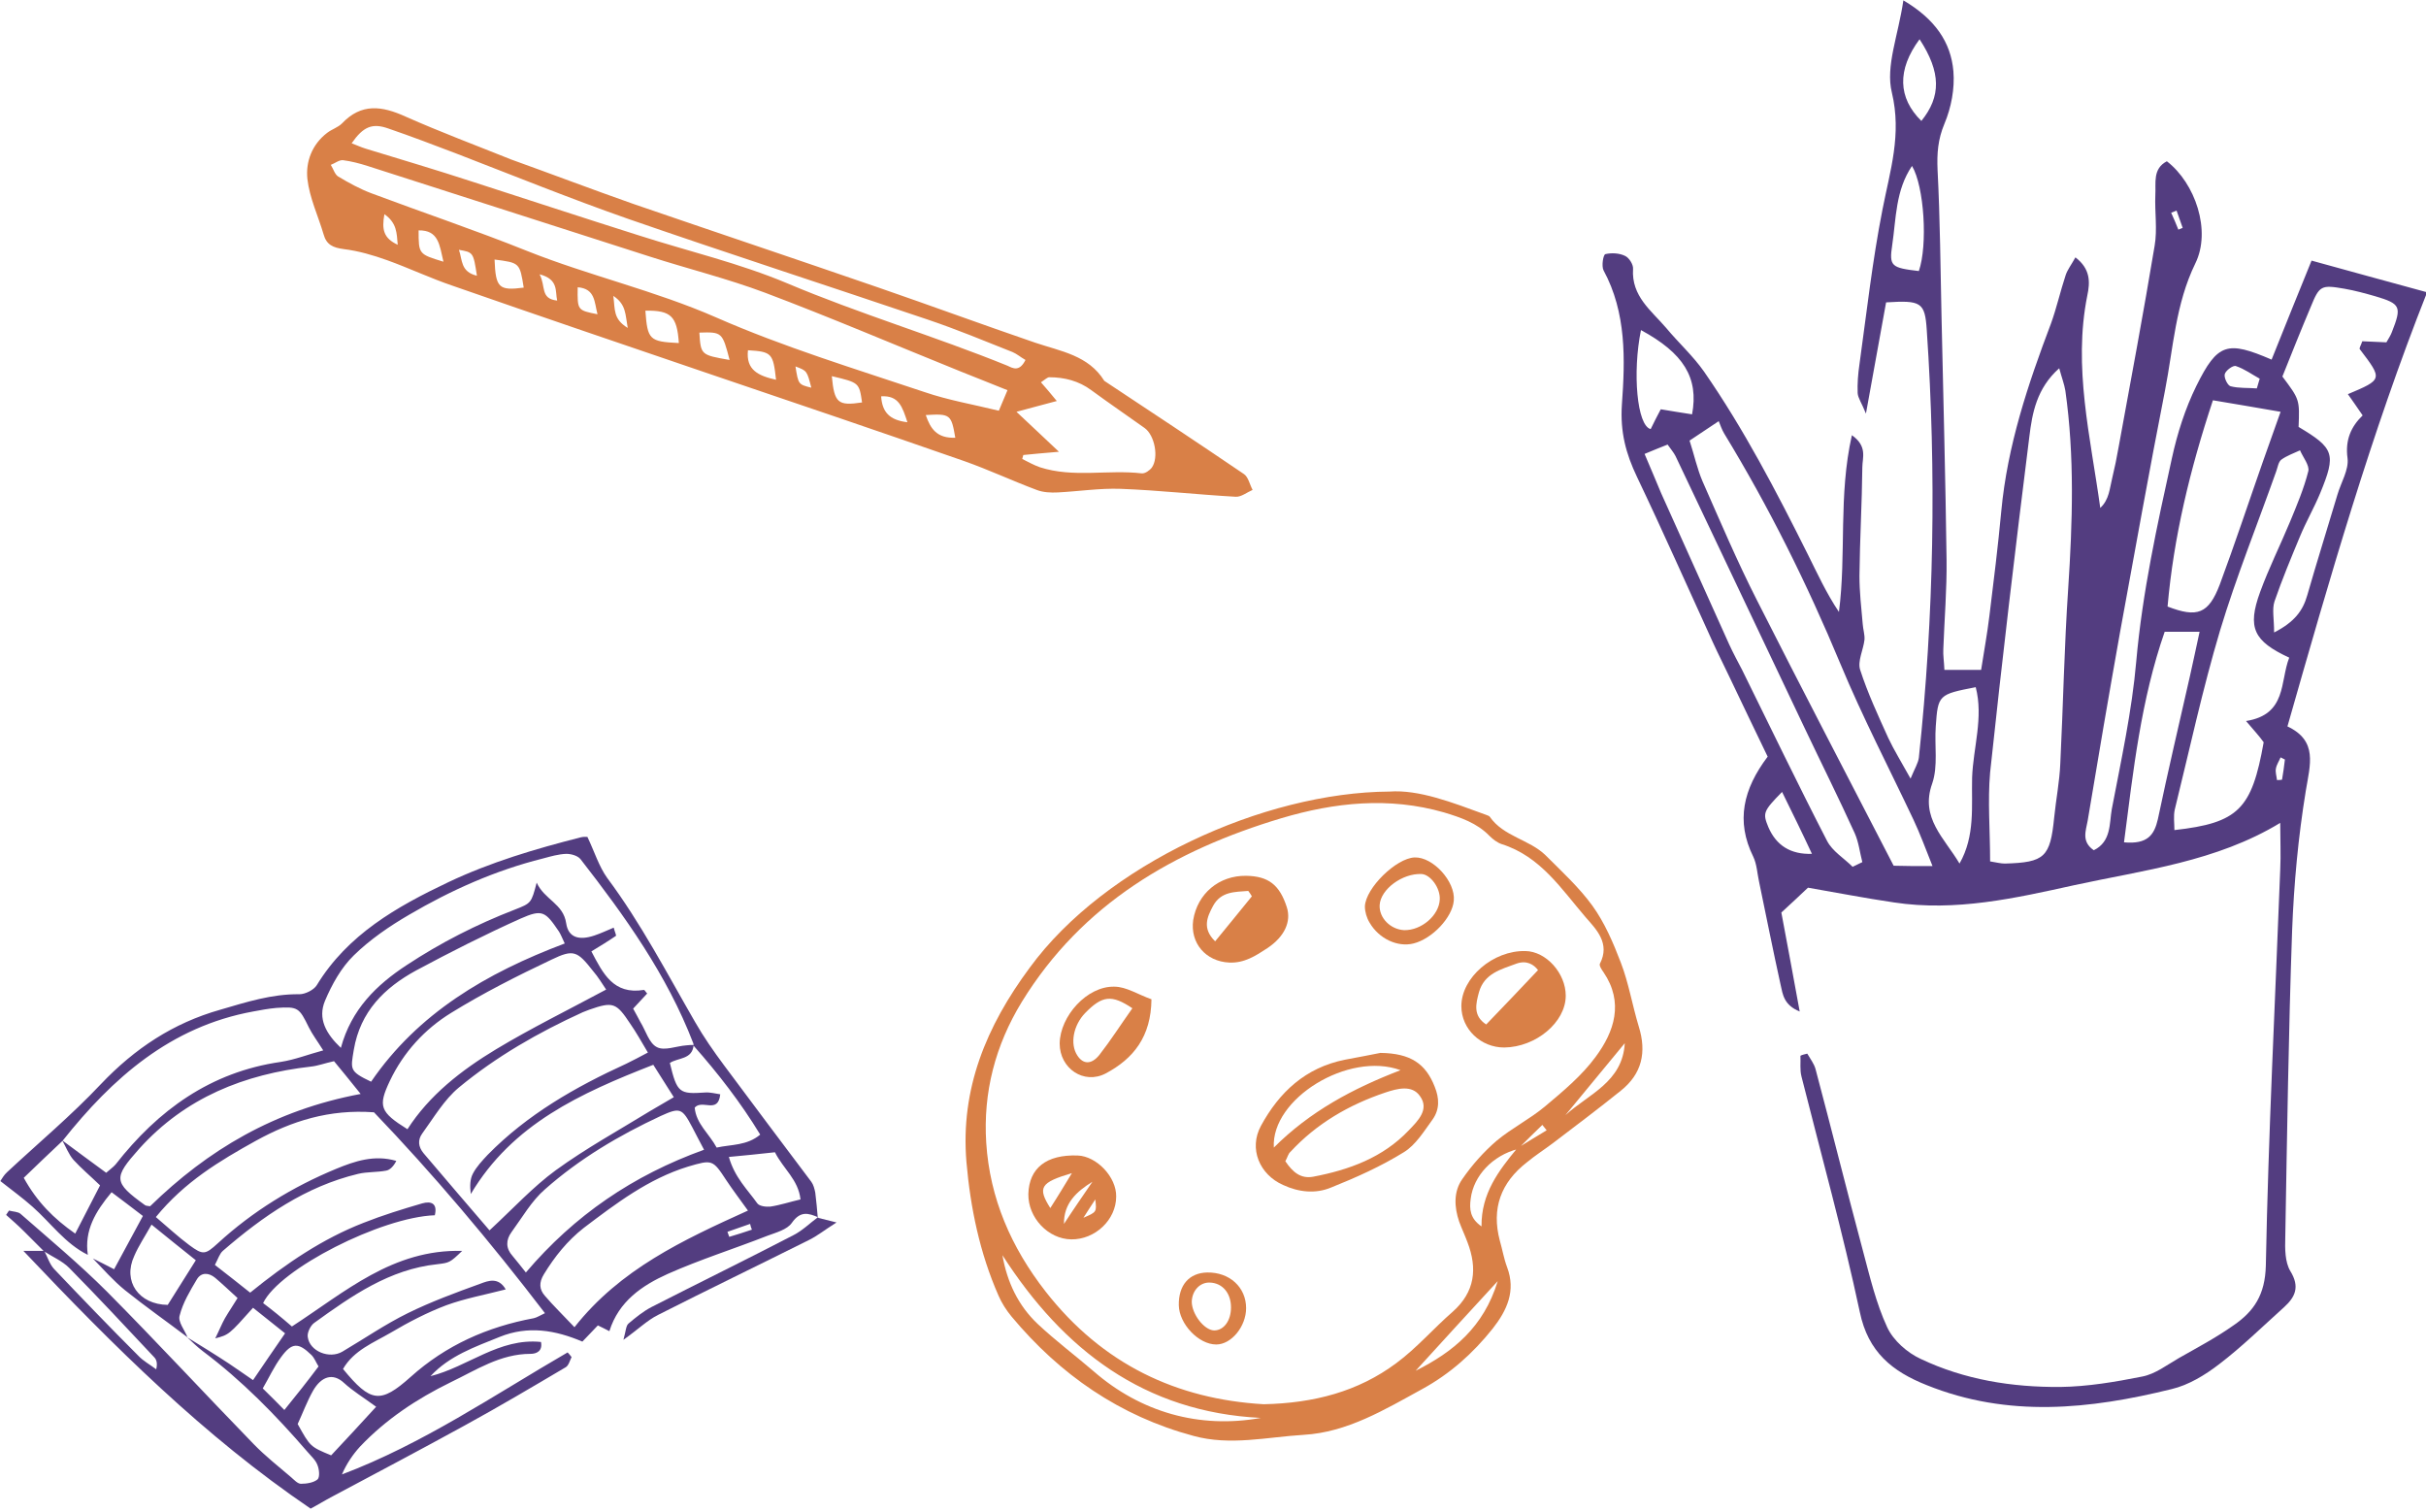
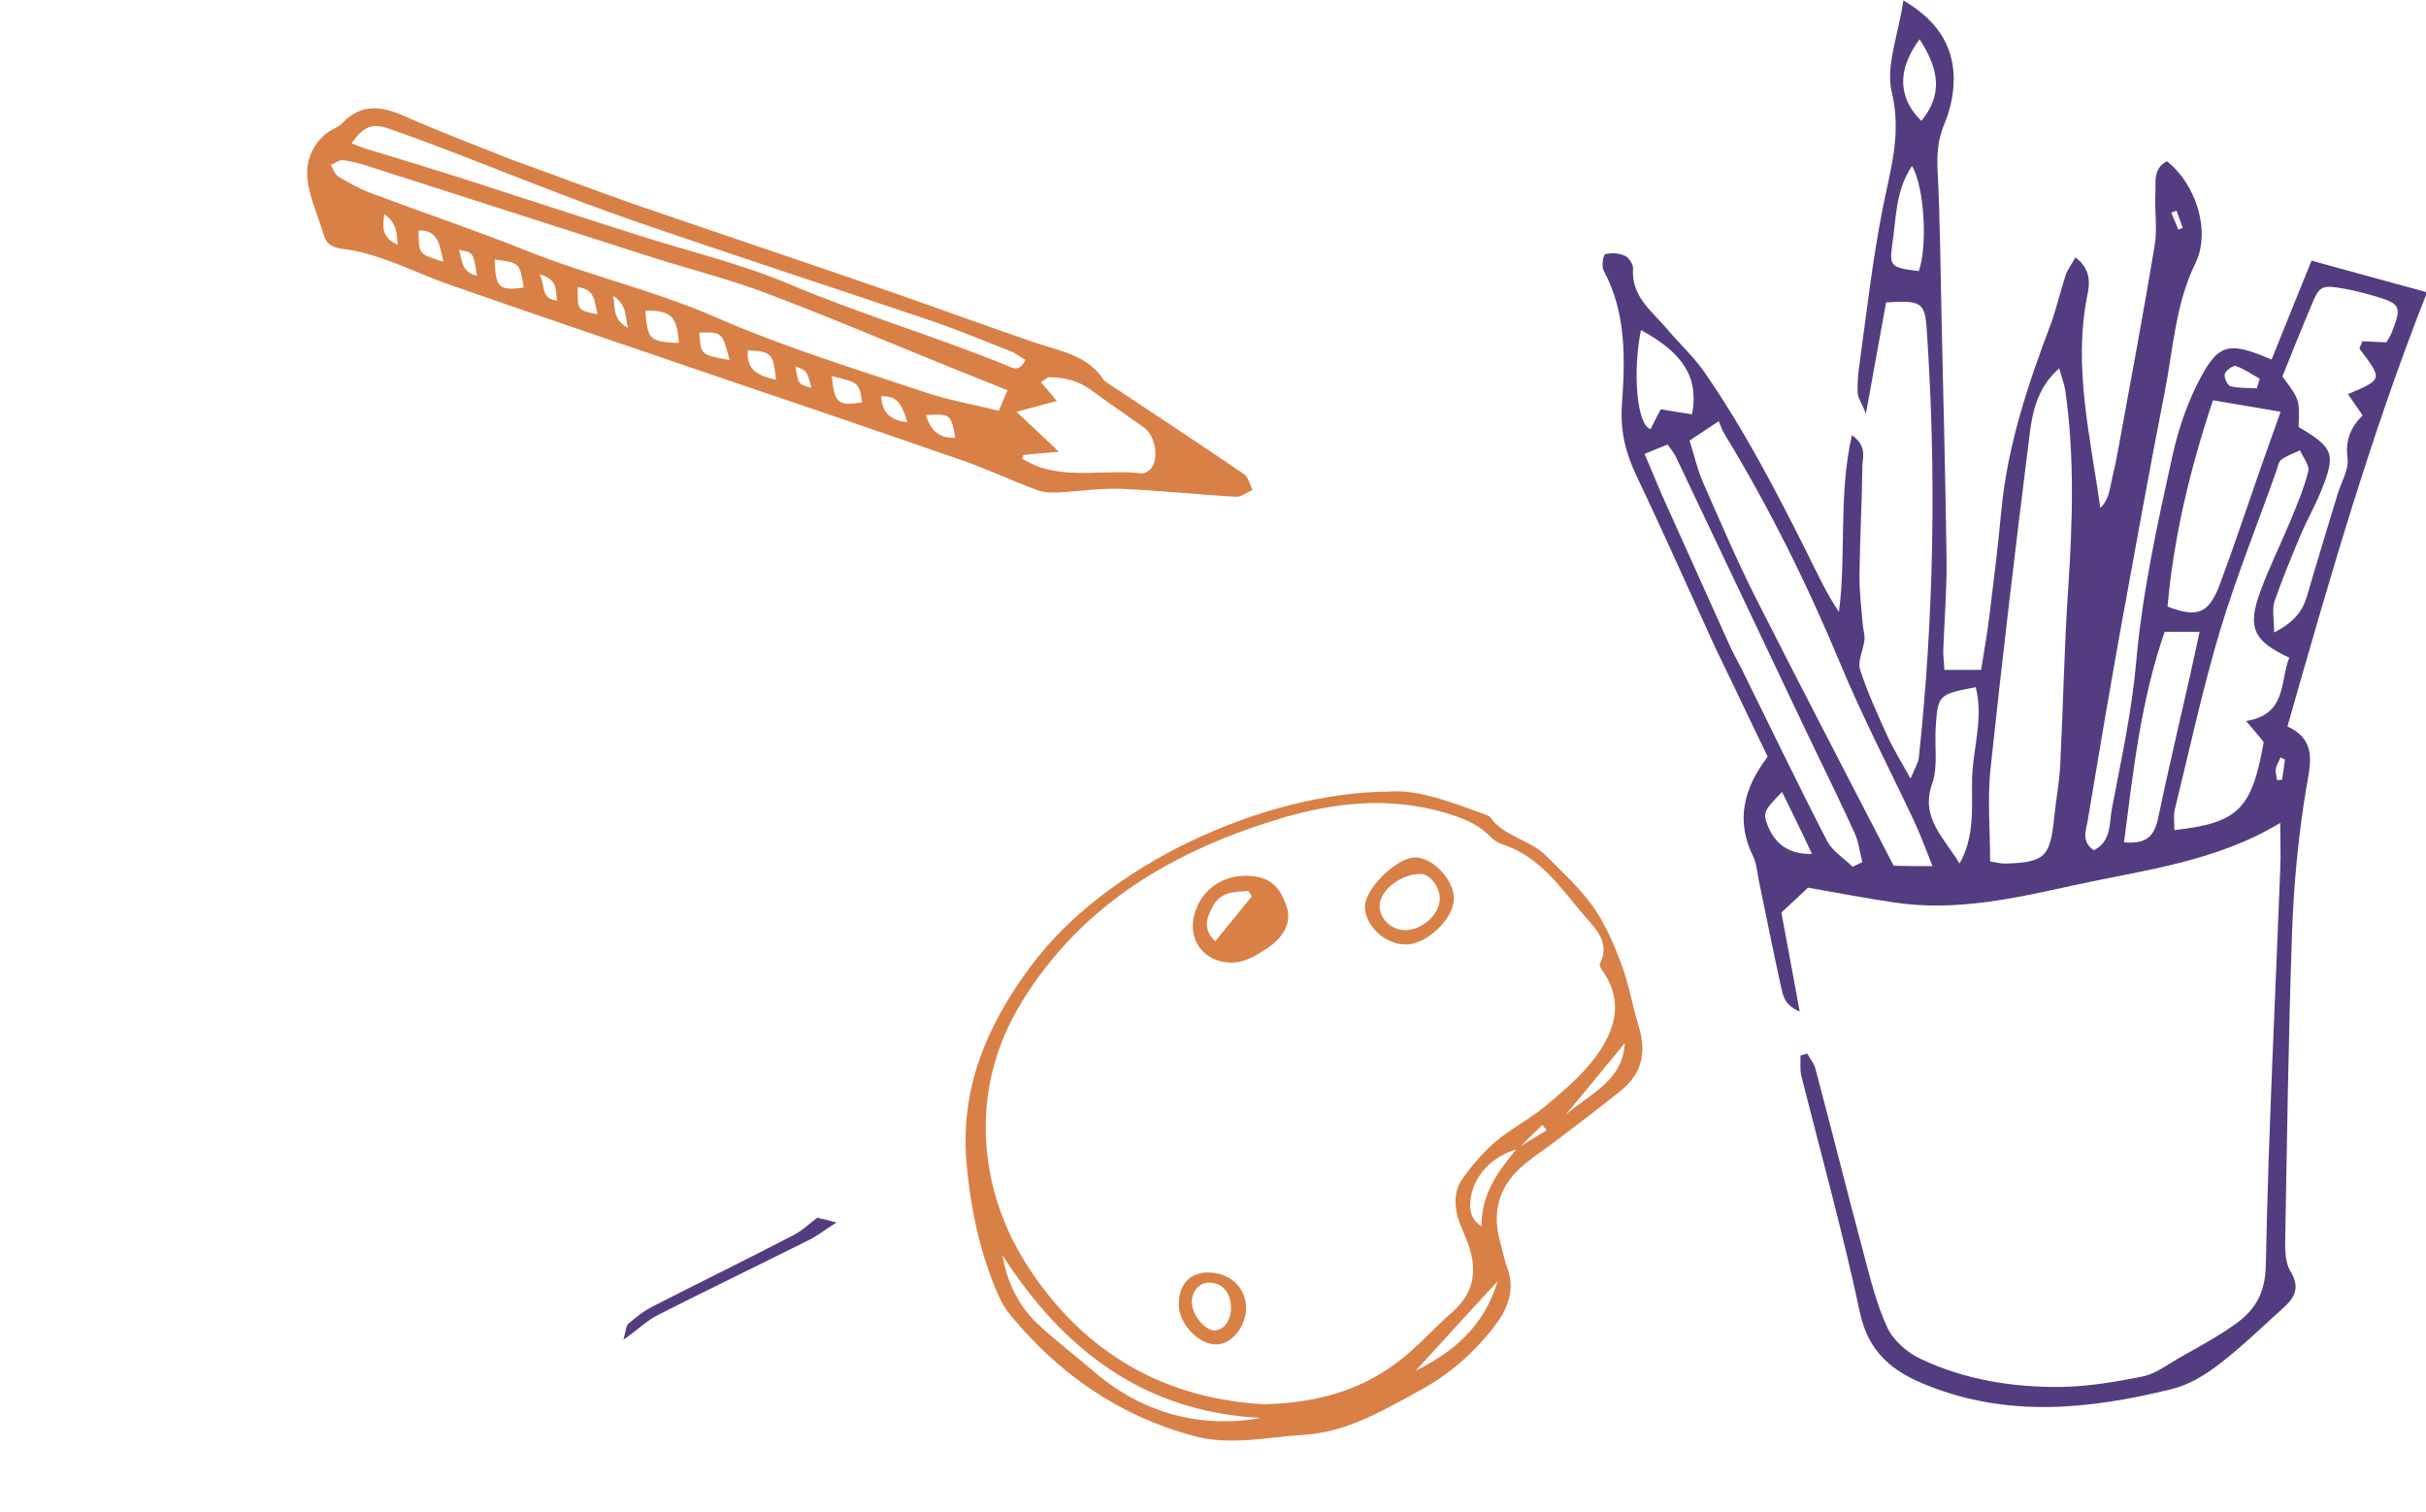
<svg xmlns="http://www.w3.org/2000/svg" version="1.1" id="Layer_1" x="0px" y="0px" viewBox="0 0 674 420" enable-background="new 0 0 674 420" xml:space="preserve">
  <g>
    <path fill="#533D80" d="M502.1,292.7c0.8,1.4,1.9,2.8,2.3,4.3c4.5,16.9,8.7,33.8,13.2,50.6c1.9,7.1,3.6,14.4,6.7,21.1   c1.7,3.7,5.6,7.1,9.3,8.8c12.2,5.8,25.4,7.9,38.8,7.8c7.6-0.1,15.3-1.4,22.8-2.9c3.6-0.7,6.8-3.2,10.1-5.1   c5.1-2.9,10.4-5.7,15.2-9.1c5.7-3.9,8.8-8.5,9-16.6c0.7-36.7,2.6-73.3,4-110c0.2-4.1,0-8.2,0-13c-17.8,10.8-37.9,13.1-57.2,17.3   c-16.3,3.6-33,7.4-50.1,4.8c-8.2-1.2-16.3-2.8-23.9-4.1c-2.4,2.3-4.7,4.4-7.4,6.9c1.6,8.6,3.3,17.5,5.1,27.5   c-4.4-1.8-4.7-4.7-5.3-7.4c-2.1-9.5-4-19.1-6-28.7c-0.5-2.3-0.6-4.8-1.6-6.9c-4.9-9.9-2.8-18.8,4-27.8c-3.5-7.3-7.1-14.7-10.6-22.1   c-1.5-3.2-3.1-6.3-4.6-9.6c-7-15.3-13.8-30.7-21.1-46c-3.1-6.5-4.7-12.5-4.2-20.1c0.9-12.5,1.3-25.5-5.1-37.3   c-0.6-1.2-0.1-4.3,0.5-4.5c1.7-0.4,3.9-0.3,5.5,0.5c1.1,0.5,2.3,2.4,2.2,3.6c-0.5,7.6,5.1,11.6,9.2,16.4c3.4,4.1,7.4,7.7,10.5,12.1   c11.1,16,20.1,33.3,28.8,50.7c2.7,5.4,5.2,10.9,8.7,16.1c2.1-16.1-0.2-32.3,3.6-49.1c4.4,3.1,2.9,6.3,2.9,8.9   c-0.1,10.1-0.7,20.1-0.8,30.2c0,4.4,0.5,8.8,0.9,13.3c0.1,1.5,0.6,3,0.5,4.4c-0.3,2.8-2,6-1.2,8.4c2.1,6.5,5,12.7,7.8,18.9   c1.6,3.4,3.6,6.6,6.2,11.3c1.2-2.9,2.1-4.3,2.3-5.8c4.2-39.5,4.9-79.1,2.2-118.8c-0.5-7.8-1.6-8.3-11.3-7.7   c-1.7,9.5-3.5,19.3-5.6,30.9c-1.2-3-2.2-4.3-2.3-5.7c-0.1-2.6,0.1-5.3,0.5-8c2-14.4,3.6-28.8,6.4-43c2.1-10.8,5.4-20.8,2.6-32.5   c-1.8-7.3,1.8-15.9,3.2-25.6c8.8,5.2,13.2,11.6,13.9,19.7c0.4,4.8-0.6,10.1-2.5,14.6c-1.8,4.3-2.1,8.2-1.9,12.8   c0.7,13.6,0.8,27.2,1.1,40.8c0.5,22.5,1.1,45,1.4,67.5c0.1,8.3-0.6,16.5-0.9,24.8c-0.1,1.7,0.2,3.4,0.3,5.8c3.4,0,6.5,0,10.2,0   c0.8-5.2,1.7-10,2.3-15c1.2-9.7,2.4-19.4,3.3-29.1c1.7-18.2,7.4-35.2,13.8-52.1c1.6-4.4,2.6-9,4.1-13.5c0.5-1.5,1.6-2.9,2.7-4.9   c4.2,3.2,4.1,6.9,3.3,10.6c-4,19.9,0.9,39.3,3.6,59c2.5-2.3,2.6-5.4,3.3-8.2c0.7-2.9,1.3-5.8,1.8-8.7c3.4-18.6,6.9-37.2,10-55.9   c0.8-4.6,0-9.4,0.2-14.1c0.2-3.4-0.8-7.3,3.2-9.4c7.9,6.1,12.4,19.3,7.9,28.4c-5.5,11.3-6.1,23.4-8.4,35.2   c-4.4,22.4-8.4,44.8-12.5,67.2c-3.1,17.4-6.1,34.9-9,52.4c-0.5,2.8-1.8,5.8,1.7,8.2c4.9-2.4,4.3-7.5,5-11.4   c2.6-13.6,5.6-27.3,6.8-41.1c1.7-19.1,5.8-37.8,9.9-56.4c1.5-6.9,3.7-13.8,6.8-20.1c5.9-11.9,8.6-12.6,20.9-7.3   c3.8-9.5,7.6-18.9,11.1-27.5c11.1,3.1,21.2,5.8,32.1,8.8c-15.5,39.1-27.1,79.6-38.8,120.6c8.5,4,6.3,10.6,5.1,17.9   c-2.1,12.8-3.3,25.8-3.8,38.8c-1,28.4-1.4,56.8-1.9,85.2c-0.1,3.2-0.1,6.9,1.4,9.4c2.7,4.4,1.4,7.2-1.8,10.1   c-5.9,5.3-11.7,11-18,15.8c-3.9,3-8.5,5.8-13.2,6.9c-22.7,5.6-45.4,8-68-1.1c-9.6-3.8-16.3-9.2-18.6-20.3   c-4.7-22-10.7-43.6-16.2-65.4c-0.5-1.9-0.2-3.9-0.3-5.8C500.7,293,501.4,292.9,502.1,292.7z M552.9,239.3c1.8,0.3,3,0.6,4.1,0.6   c11.1-0.3,12.6-1.8,13.7-12.8c0.5-5,1.5-10,1.7-15c0.8-16.2,1.1-32.5,2.2-48.7c1.2-18.3,1.8-36.6-0.8-54.9c-0.3-1.8-1-3.6-1.7-6.2   c-6.3,5.6-7.5,12.5-8.3,19c-3.9,31.1-7.6,62.2-10.9,93.3C552.2,222.6,552.9,230.6,552.9,239.3z M536.9,240.6c-2-5-3.5-9.1-5.3-12.9   c-6.8-14.4-14.2-28.6-20.3-43.3c-9.2-22.1-19.8-43.5-32.3-64c-0.6-1-1-2.2-1.5-3.4c-3.6,2.4-5.7,3.8-8.1,5.4   c1.3,4,2.1,7.8,3.6,11.3c4.9,11.1,9.6,22.2,15.1,33c12.5,24.7,25.3,49.2,38,73.8C529.3,240.6,532.4,240.6,536.9,240.6z M624,200.3   c11.4-1.8,9.4-11,12-17.6c-9.9-4.6-11.7-8.3-8.1-18.2c2.4-6.6,5.6-13,8.3-19.5c1.9-4.6,3.9-9.3,5.1-14.1c0.4-1.6-1.5-3.9-2.3-5.8   c-1.7,0.8-3.7,1.5-5.2,2.6c-0.8,0.6-1,2.1-1.4,3.2c-5.2,14.7-11.1,29.3-15.6,44.2c-4.9,16.4-8.5,33.2-12.6,49.8   c-0.4,1.8-0.1,3.8-0.1,5.7c17.8-2,21.5-5.8,24.8-24.4C627.7,204.5,626.2,202.9,624,200.3z M631.8,175.7c5.7-2.9,8-6.1,9.2-10.3   c2.7-9.4,5.6-18.6,8.4-28c1-3.4,3.2-6.9,2.8-10.1c-0.7-5.1,1-8.8,4.2-11.9c-1.6-2.3-2.8-4.1-4.1-5.9c9.7-4.1,9.7-4.1,3.3-12.5   c-0.2-0.3,0.3-1,0.7-2.2c2.2,0.1,4.6,0.2,6.7,0.3c0.7-1.2,1.2-2,1.5-2.8c2.8-7.1,2.5-7.9-4.6-10c-2.8-0.8-5.7-1.6-8.6-2.1   c-6.4-1.1-6.9-0.9-9.3,5c-2.7,6.4-5.3,12.9-7.9,19.4c4.8,6.4,4.8,6.4,4.5,14c9.9,5.9,10.5,7.5,6,18.4c-1.7,4.1-3.9,7.9-5.6,12   c-2.5,6-5,12-7.1,18.1C631.2,169.3,631.8,171.9,631.8,175.7z M602.2,168.5c8.3,3.2,11.4,2,14.5-6.1c4.2-11.3,8-22.8,12-34.2   c1.5-4.3,3-8.5,4.9-13.8c-7-1.2-12.7-2.2-18.8-3.2C608.4,130.5,603.9,149.2,602.2,168.5z M514.7,240.8c0.9-0.4,1.8-0.9,2.7-1.3   c-0.7-2.7-1-5.5-2.1-8c-4.5-9.9-9.4-19.7-14.1-29.6c-11.9-25.1-23.8-50.1-35.7-75.2c-0.5-1-1.3-1.9-2.2-3.2c-2,0.8-3.8,1.5-6.4,2.6   c1.7,3.9,3.1,7.4,4.6,10.9c6.3,14,12.6,28,18.9,42c1.1,2.4,2.4,4.8,3.6,7.1c7.8,15.8,15.5,31.8,23.6,47.5   C509.1,236.5,512.3,238.4,514.7,240.8z M590.1,234c6.6,0.6,8.4-2.1,9.4-6.4c2.8-13.3,5.9-26.5,8.9-39.7c0.9-3.9,1.7-7.9,2.7-12.4   c-3.7,0-6.5,0-9.7,0C594.8,194.5,592.7,213.9,590.1,234z M544.4,239.9c4.4-7.7,3.3-16,3.5-23.9c0.3-8.3,3.2-16.7,1-25.1   c-10.3,2-10.5,2.1-11.1,10.9c-0.4,5.3,0.7,11-1,15.9C533.4,227.2,540.2,232.8,544.4,239.9z M470.1,115.1c1.9-10.2-2.4-17-14.2-23.4   c-2.4,11.8-1.1,26.6,2.7,27.5c0.9-1.8,1.8-3.7,2.8-5.5C464.3,114.2,466.9,114.6,470.1,115.1z M533.1,75.3   c2.5-7.2,1.5-23.5-1.9-29.2c-4.6,6.8-4.4,14.6-5.5,22C524.8,74,525.5,74.4,533.1,75.3z M533.3,10.9c-6.3,8.5-6,16.3,0.5,22.7   C539.3,26.8,539.3,20.1,533.3,10.9z M495.1,220c-5.3,5.4-5.4,5.9-3.8,9.8c2.2,5.1,6.2,7.6,12.1,7.4   C500.8,231.6,498.2,226.3,495.1,220z M627,107.9c0.3-0.9,0.5-1.8,0.8-2.7c-2.2-1.2-4.2-2.7-6.6-3.5c-0.8-0.3-2.8,1.2-3.1,2.2   c-0.3,1,0.8,3.2,1.6,3.4C622,107.9,624.5,107.7,627,107.9z M634.8,211c-0.4-0.2-0.8-0.4-1.2-0.6c-0.4,1-1.1,2-1.3,3.1   c-0.2,1,0.2,2.2,0.3,3.2c0.5,0,0.9,0,1.4-0.1C634.3,214.8,634.6,212.9,634.8,211z M605.2,63.8c0.4-0.2,0.8-0.3,1.2-0.5   c-0.6-1.6-1.1-3.2-1.7-4.8c-0.5,0.2-1,0.4-1.5,0.6C603.9,60.7,604.6,62.2,605.2,63.8z" />
  </g>
  <path fill="#D98047" d="M142,44.3c11.4,4.1,22.7,8.4,34.1,12.4c22.7,7.8,45.4,15.4,68,23.2c14.5,5,28.9,10.3,43.5,15.3  c7.1,2.4,14.8,3.5,19.2,10.6c13,8.6,26,17.2,38.8,25.9c1.2,0.8,1.6,2.9,2.4,4.4c-1.6,0.7-3.2,2-4.7,1.9c-10.7-0.6-21.3-1.8-32-2.2  c-5.8-0.2-11.6,0.7-17.4,1c-2,0.1-4.1,0-5.9-0.7c-6.7-2.5-13.3-5.6-20.1-8c-23.5-8.2-47.1-16.2-70.7-24.2  c-23.8-8.1-47.6-16.2-71.4-24.5c-6.2-2.1-12.1-4.9-18.2-7.1c-3.9-1.4-8-2.6-12.1-3.1c-3-0.4-4.8-1.2-5.6-4.1  c-1.5-5.1-3.9-10.1-4.5-15.4c-0.5-4.8,1.3-9.6,5.5-12.8c1.3-1,3-1.5,4.1-2.6c5.4-5.7,11.1-4.9,17.7-1.9  C122.4,36.7,132.3,40.4,142,44.3z M279.9,108.4c-4.8-1.9-8.9-3.6-13-5.2c-18.1-7.3-36.1-15-54.4-21.9c-10.4-3.9-21.3-6.6-31.9-10  c-26.2-8.4-52.3-16.8-78.5-25.2c-2.2-0.7-4.5-1.3-6.8-1.6c-1.1-0.1-2.3,0.9-3.4,1.3c0.7,1.1,1.1,2.6,2,3.2c3,1.8,6.1,3.5,9.3,4.7  c14.4,5.4,29,10.3,43.2,16c17.3,6.9,35.5,11,52.6,18.5c18.7,8.2,38.4,14.2,57.8,20.7c6.7,2.3,13.8,3.5,20.7,5.2  C278.4,111.9,279,110.5,279.9,108.4z M284.9,100c-1.4-0.8-2.4-1.7-3.6-2.2c-7.8-3.1-15.5-6.3-23.5-9c-27.8-9.4-55.6-18.4-83.3-28  c-16-5.6-31.8-12-47.6-18.1c-6.3-2.4-12.6-4.8-19-7c-4.5-1.6-7-0.5-10.2,4.1c1.3,0.5,2.6,1.1,3.9,1.5c9.8,3,19.6,5.9,29.4,9.1  c15.5,5,31,10.1,46.5,15c13.7,4.4,27.9,7.7,41.2,13.3c20.1,8.5,41,14.7,61.2,22.9C281.4,102.3,283.2,103.4,284.9,100z M284.3,126.4  c-0.1,0.4-0.2,0.8-0.3,1.1c1.6,0.8,3.2,1.7,4.9,2.3c9.3,3,18.9,0.6,28.3,1.7c0.9,0.1,2.2-0.8,2.8-1.6c2-2.8,0.8-9-2-11  c-4.9-3.5-9.9-6.9-14.8-10.5c-3.5-2.6-7.5-3.6-11.7-3.6c-0.5,0-1.1,0.6-2.3,1.4c1.4,1.6,2.7,3.1,4.4,5.2c-4.6,1.2-7.4,2-11.2,3  c4.1,3.8,7.3,6.9,11.8,11.1C289.8,125.9,287,126.1,284.3,126.4z M188.6,95.3c-0.5-7.5-2.2-9.1-9.3-9  C179.9,94.4,180.4,94.9,188.6,95.3z M137.4,72.1c0.3,7.9,1.2,8.7,8.1,7.8C144.4,73,144.4,73,137.4,72.1z M202.7,100  c-2-7.7-2.1-7.8-8.4-7.6C194.7,98.6,194.7,98.6,202.7,100z M231.1,104.5c0.7,7.5,1.7,8.3,8.4,7.3  C238.7,106.3,238.7,106.3,231.1,104.5z M215.6,105.5c-0.8-7.4-1.2-7.8-7.8-8.2C207.2,102.8,210.7,104.4,215.6,105.5z M123.2,72.7  c-1.1-4.6-1.3-8.8-6.9-8.7C116.3,70.6,116.3,70.6,123.2,72.7z M265.4,121.6c-1.1-6.5-1.4-6.7-8.2-6.3  C258.5,119.1,260.3,121.8,265.4,121.6z M160.5,79.8c-0.1,6.4-0.1,6.4,5.5,7.5C165.1,83.9,165.4,80.2,160.5,79.8z M252.1,117.3  c-1.4-4.3-2.4-7.5-7.3-7.2C245.1,114.5,247.1,116.7,252.1,117.3z M132.5,76.6c-1-6.5-1-6.5-5-7.2C128.5,72.2,127.9,75.5,132.5,76.6z   M154.8,83.5c-0.6-2.5,0.5-5.9-4.9-7.3C151.7,79.5,150,83,154.8,83.5z M106.8,59.5c-0.8,4.3-0.2,6.7,3.7,8.5  C110.2,64.7,110.3,62,106.8,59.5z M221,101.8c0.8,5,0.8,5,4.4,5.9C224.2,103,224.2,103,221,101.8z M174.4,91.1  c-0.7-3.8-0.4-6.5-4-8.9C170.9,86,170.3,88.6,174.4,91.1z" />
  <g>
-     <path fill="#533D80" d="M12.2,347.6c-1.8-1.8-3.7-3.7-5.5-5.5c-1.6-1.6-3.3-3.1-5-4.6c0.3-0.4,0.5-0.8,0.8-1.2   c1.1,0.3,2.5,0.3,3.2,0.9c8.1,7.1,16.4,14,24,21.6c13.8,13.9,27.1,28.3,40.8,42.4c3.2,3.3,6.9,6.2,10.4,9.2   c0.8,0.7,1.8,1.8,2.7,1.8c1.6,0,3.5-0.3,4.6-1.2c0.7-0.6,0.5-2.8,0-4c-0.5-1.4-1.8-2.5-2.8-3.7c-8.8-10.2-18.2-19.8-29-27.9   c-1.6-1.2-3-2.6-4.4-3.9c3.9,2.4,7.8,4.8,11.6,7.3c2.1,1.4,4.2,2.9,6.7,4.6c3.1-4.6,5.8-8.5,8.9-13c-3.4-2.7-6.1-4.9-8.9-7.1   c-6.7,7.5-6.7,7.5-10.5,8.5c1.1-2.2,1.8-4,2.7-5.6c1.1-1.9,2.3-3.6,3.5-5.6c-2.3-2.1-4.2-3.9-6.2-5.6c-1.8-1.5-3.9-1.6-5.1,0.4   c-1.9,3.2-3.9,6.5-4.8,10.1c-0.5,1.7,1.4,4,2.2,6c-5.8-4.4-11.8-8.6-17.4-13.1c-3.2-2.6-6-5.8-8.9-8.8c1.9,0.9,3.7,1.9,5.9,3   c2.8-5.2,5.3-9.8,8-14.8c-2.9-2.2-5.6-4.3-8.7-6.6c-4.5,5.4-7.6,10.6-6.6,17.4c-6.3-3.1-10.3-8.9-15.4-13.4   c-2.7-2.4-5.6-4.5-8.9-7.1c0.4-0.6,1-1.7,1.9-2.5c8.7-8.1,17.9-15.8,26-24.4c9.4-9.9,20.1-17,33.2-20.7c7.2-2.1,14.3-4.4,22-4.3   c1.6,0,4-1.2,4.8-2.5c8.6-14.1,22.2-21.8,36.5-28.6c11.8-5.6,24.3-9.3,36.9-12.5c0.8-0.2,1.7-0.1,1.8-0.1c2,4.2,3.2,8.2,5.5,11.4   c9.4,12.6,16.6,26.5,24.4,40c2.4,4.2,5.2,8.2,8.1,12.1c8,10.8,16.1,21.5,24.2,32.3c0.6,0.8,0.9,2,1.1,3c0.3,2.3,0.5,4.7,0.7,7   l0.2-0.1c-2.8-1.2-5-1.9-7.4,1.5c-1.3,1.9-4.4,2.7-6.8,3.6c-9.2,3.6-18.7,6.6-27.7,10.6c-7.1,3.2-13.6,7.6-16.2,15.9   c-1.2-0.6-2.1-1.1-3.2-1.6c-1.3,1.4-2.6,2.7-4.3,4.5c-7.5-3.2-15.1-4.5-23-1.3c-6.9,2.8-13.9,5.2-19.2,10.9   c10.4-2.6,19.1-10.7,30.7-9.5c0.5,2.5-1.2,3.3-2.9,3.3c-8.4,0-15.1,4.5-22.2,7.9c-9.4,4.6-18,10.3-25.2,17.9c-2,2.2-3.7,4.7-5,7.7   c22.5-8.5,42.2-22,62.7-33.9c0.4,0.4,0.7,0.8,1.1,1.3c-0.5,1-0.8,2.3-1.6,2.8c-9.3,5.5-18.6,11-28.1,16.2   c-12.2,6.7-24.5,13.2-36.7,19.7c-2.1,1.1-4.2,2.4-6.1,3.4c-29.6-20.1-54.6-45-79.8-71.6c3,0,4.4,0,5.8,0c0.9,1.7,1.5,3.7,2.7,5   c7.7,8.1,15.5,16.2,23.4,24.1c1.4,1.5,3.3,2.5,5,3.8c0.4-1.7,0.1-2.7-0.6-3.4c-7.8-8.3-15.6-16.7-23.6-24.8   C17.3,350.3,14.5,349.1,12.2,347.6z M17.4,316.9c-3.6,3.4-7.2,6.8-10.8,10.3c3.7,6.7,8.3,11.3,14.3,15.5c2.5-4.9,4.7-9.1,6.9-13.4   c-2.7-2.6-5.2-4.7-7.4-7.1c-1.3-1.5-2.1-3.6-3.1-5.4c4,3,8,5.9,12.2,9c1-0.9,1.9-1.5,2.6-2.3c11.8-15.1,26.4-25.7,45.9-28.5   c3.9-0.6,7.7-2.1,11.8-3.2c-1.7-2.7-3-4.4-4-6.4c-2.7-5.5-3-5.8-9-5.4c-2.2,0.2-4.4,0.6-6.5,1C47.4,285.2,31.3,299.4,17.4,316.9z    M192.7,290.5c0-0.2,0-0.5-0.1-0.7c-7.3-19-19-35.3-31.3-51.1c-0.8-1-2.6-1.5-4-1.5c-2.2,0.1-4.3,0.7-6.5,1.3   c-13.2,3.3-25.5,8.8-37.1,15.6c-5.5,3.2-10.9,6.9-15.4,11.3c-3.5,3.4-6.1,8.1-8,12.6c-2.1,5,0.3,9.2,4.4,13.1   c2.9-10.7,9.9-17.5,18.3-23c9.4-6.2,19.4-11.3,30-15.4c4.6-1.8,4.6-1.8,6.1-7.5c2.2,4.8,7.4,5.8,8.2,11.3c0.6,4,3.6,4.8,7.8,3.4   c1.8-0.6,3.5-1.4,5.4-2.2c0.3,1.2,0.8,2.2,0.6,2.3c-2.2,1.5-4.5,2.9-6.8,4.3c3.2,6.1,6.1,12.1,14.6,10.7c0.2,0,0.5,0.6,0.9,1   c-1.3,1.4-2.5,2.7-3.9,4.2c0.8,1.4,1.4,2.6,2,3.7c1.5,2.4,2.4,5.9,4.6,7c2.1,1.1,5.4-0.3,8.2-0.5c0.7-0.1,1.3-0.1,2-0.1   c-0.3,4.1-4.4,3.5-6.6,5c2,8.3,2.6,8.7,9.8,8.2c1.4-0.1,2.8,0.3,4.2,0.5c-0.6,5.6-5,1.3-7.1,3.7c0.4,4.5,4,7.2,6.1,11.1   c4.1-0.9,8.4-0.5,12.1-3.6C205.8,306.3,199.5,298.2,192.7,290.5z M81.1,368.5c14.8-9.6,28-21.5,47.3-21c-3.4,3.3-3.6,3.3-6.9,3.7   c-13.3,1.4-23.8,8.8-34.2,16.3c-1,0.7-2,2.7-1.8,3.9c0.5,4,6,6.2,9.6,4.1c6.1-3.6,11.9-7.6,18.2-10.7c6.5-3.2,13.3-5.7,20.2-8.2   c2.1-0.8,5-1.9,7,1.6c-5.8,1.5-11.3,2.5-16.5,4.4c-5.3,2-10.5,4.7-15.4,7.6c-4.8,2.8-10.3,4.9-13.3,10.1c7.7,9.4,10.4,9.7,18.8,2.2   c9.8-8.8,21.3-13.9,34.2-16.3c0.9-0.2,1.8-0.8,3.1-1.4c-15.3-20-31.2-38.8-47.5-55.8c-12.4-0.9-22.8,2.4-32.8,7.9   c-10.1,5.6-19.8,11.4-27.8,21.2c3.3,2.8,6.2,5.5,9.3,7.8c3.8,2.8,4.4,2.7,7.9-0.5c9.7-8.9,20.8-15.7,32.9-20.7   c5.1-2.1,10.6-4,16.7-2.2c-0.7,1.4-1.7,2.5-2.8,2.7c-2.6,0.5-5.3,0.3-7.8,0.9c-14.6,3.5-26.5,11.8-37.6,21.4   c-0.9,0.8-1.3,2.2-2.2,3.9c3.4,2.6,6.5,5.1,9.8,7.7c10.1-8.2,20.2-15,31.5-19.4c5.3-2.1,10.8-3.8,16.3-5.4c2.5-0.7,4.3,0,3.5,3.3   c-14.8,0.5-43.2,14.9-47.7,24.4C75.5,363.8,78.1,365.9,81.1,368.5z M136,341.8c6.7-6.2,12.1-12.1,18.4-16.7   c8.4-6.1,17.5-11.1,26.3-16.5c2-1.2,4.1-2.4,6.5-3.8c-2.1-3.3-3.8-6-5.7-9c-20.2,7.9-39.1,16.4-50.7,35.9c-0.3-2.3-0.2-4.2,0.6-5.7   c1-1.9,2.6-3.6,4.1-5.2c11-11.2,24.3-18.8,38.5-25.3c1.9-0.9,3.7-1.9,6-3.1c-1.9-3.2-3.3-5.7-4.9-8c-3.9-5.9-4.8-6.2-11.4-3.9   c-0.6,0.2-1.2,0.5-1.8,0.7c-12.3,5.6-24,12.3-34.4,20.9c-4.1,3.4-7,8.4-10.2,12.8c-1.3,1.8-1.1,3.7,0.4,5.5   C123.8,327.6,129.9,334.7,136,341.8z M159.6,368.7c12.7-16.1,30.1-24.2,48.2-32.4c-2.3-3.2-4.2-5.7-6-8.4   c-3.8-5.8-3.9-5.8-10.7-3.8c-11,3.4-19.9,10.2-28.9,17c-4.6,3.6-8.1,8-11.1,12.9c-1.4,2.3-1.3,4.2,0.3,6   C153.7,362.7,156.3,365.2,159.6,368.7z M168.4,274.9c-1.1-1.6-2.2-3.5-3.6-5.1c-4.4-5.6-5.4-6.2-11.6-3.2   c-9.5,4.5-19,9.3-27.9,14.8c-7.3,4.5-13.2,10.9-17,18.9c-3.3,7-2.8,8.6,4.9,13.4c6.1-9.5,15-16.4,24.6-22.2   C147.6,285.6,157.8,280.6,168.4,274.9z M100.2,303.9c-3.2-4-5.5-6.8-7.4-9.1c-2.7,0.6-4.5,1.3-6.4,1.5   c-18.5,2.1-34.9,8.6-47.7,22.8c-7.2,8.1-7.3,9.3,1.6,15.7c0.3,0.2,0.8,0.2,1.4,0.3C57.7,319.5,76.2,308.4,100.2,303.9z    M156.9,262.1c-0.8-1.7-1.1-2.5-1.6-3.3c-3.8-5.6-4.6-6.3-10.7-3.6c-9.8,4.4-19.5,9.3-29,14.4c-8.8,4.8-15.5,11.4-17.3,22   c-0.9,5.5-1.3,6,4.8,8.9C116.1,281.5,135.1,270.3,156.9,262.1z M195.6,319.4c-1.5-2.8-2.4-4.6-3.3-6.3c-2.8-5.3-3.4-5.5-8.7-3.1   c-11.6,5.4-22.6,11.9-32.2,20.4c-3.7,3.2-6.3,7.8-9.3,11.9c-1.6,2.2-1.6,4.5,0.3,6.6c1.2,1.4,2.4,3,3.7,4.6   C159.6,337.6,175.9,326.5,195.6,319.4z M104.5,390.8c-3.7-2.7-6.5-4.4-8.9-6.6c-3.2-3-6.4-1.7-8.6,2.1c-1.7,3-2.9,6.3-4.3,9.3   c3.5,6.3,3.5,6.3,9.3,8.7C95.9,400.2,99.8,395.9,104.5,390.8z M42.1,340.2c-1.9,3.4-3.6,5.9-4.8,8.7c-3.3,7.1,1.3,13.5,9.3,13.6   c2.5-4,4.9-7.8,7.8-12.4C50.4,346.9,46.5,343.8,42.1,340.2z M215.3,320.1c-4.5,0.5-8.5,0.9-12.8,1.3c1.6,5.7,5.2,9.1,7.9,12.9   c0.6,0.8,2.4,1,3.6,0.9c2.7-0.4,5.4-1.3,8.4-2C221.8,327.7,217.6,324.7,215.3,320.1z M88.5,379.6c-0.7-1.1-1.1-2.3-2-3.2   c-3.6-3.5-5.4-3.5-8.4,0.6c-2,2.7-3.4,5.8-5.1,8.7c2.4,2.4,4.2,4.1,6,6C82.4,387.5,85.2,384,88.5,379.6z M208.9,341.6   c-0.2-0.5-0.4-1-0.5-1.6c-2.1,0.7-4.2,1.5-6.3,2.2c0.2,0.5,0.3,0.9,0.5,1.4C204.7,343,206.8,342.3,208.9,341.6z" />
    <path fill="#533D80" d="M227.2,338.3c1.2,0.3,2.4,0.6,5.2,1.3c-3.3,2.1-5.3,3.7-7.5,4.8c-14,7-28.1,13.8-42.1,20.9   c-3,1.5-5.5,4-9.6,6.9c0.7-2.5,0.7-3.9,1.4-4.5c2-1.7,4.1-3.4,6.4-4.6c13.1-6.7,26.4-13.2,39.5-20c2.5-1.3,4.5-3.3,6.8-5   L227.2,338.3z" />
  </g>
  <g>
    <path fill="#D98047" d="M386,219.9c8.2-0.6,17.4,3,26.7,6.4c0.4,0.2,1,0.3,1.2,0.6c3.8,5.5,11,6.3,15.5,10.7c4.5,4.5,9.3,8.9,13,14   c3.4,4.7,5.8,10.3,7.9,15.8c2.2,5.7,3.2,11.9,5,17.8c2.2,7.1,0.9,13.1-5,17.8c-6.2,5-12.6,9.8-18.9,14.6c-2.4,1.8-4.9,3.4-7.2,5.3   c-7.2,5.6-9.9,12.8-7.5,21.8c0.7,2.4,1.1,4.9,2,7.3c2.5,6.6,0,12-4,17.1c-5.5,6.9-11.9,12.6-19.6,16.8c-10.4,5.7-20.8,12-32.9,12.7   c-10.1,0.6-20.4,3.1-30.6,0.3c-20.5-5.5-37.1-17-50.6-33.2c-1.4-1.7-2.7-3.7-3.6-5.8c-5.2-11.8-7.8-24.4-8.9-37.1   c-1.7-20.3,5.5-37.7,17.6-54C307,240.2,351.1,220.1,386,219.9z M421.5,319c2.7-1.7,5.4-3.3,8.2-5c-0.4-0.5-0.8-1-1.2-1.5   c-2.3,2.2-4.5,4.4-6.8,6.7c-7,1.8-12.3,7.4-13.1,13.8c-0.4,2.9-0.2,5.5,3,7.7C411.5,331.5,416.4,325.2,421.5,319z M351.1,390.1   c13.9-0.3,26.2-3.5,36.8-11.4c5.7-4.2,10.3-9.6,15.7-14.3c6.2-5.5,6.9-12,4.1-19.3c-0.7-1.9-1.6-3.8-2.3-5.7   c-1.4-4.1-1.6-8.4,0.9-11.9c2.7-3.9,5.9-7.5,9.5-10.6c4.2-3.5,9.2-6,13.4-9.5c5-4.2,10.3-8.6,14.1-13.8c5.2-7,7.9-15.1,2.2-23.5   c-0.5-0.7-1.3-1.9-1-2.4c2.9-5.6-1-9.5-3.9-12.8c-6.8-7.9-12.6-17-23.4-20.4c-1.2-0.4-2.4-1.3-3.4-2.3c-3.5-3.6-8-5.1-12.6-6.5   c-15.3-4.4-30.4-2.8-45.2,1.6c-29.7,8.9-55.3,23.7-72.1,51c-7.4,12.1-10.8,25.2-9.9,39.2c1,15.4,6.9,29,16.5,41.3   C306.3,379,326.9,388.7,351.1,390.1z M278.5,348.7c1.3,7.5,4.4,14,9.8,19.1c5,4.7,10.5,8.8,15.6,13.2c13,11.3,29.3,16,46.4,12.9   C317.9,392.3,295.4,375,278.5,348.7z M416.1,355.9c-8.3,9-15.6,17-22.8,24.9C403.7,375.6,412.2,368.7,416.1,355.9z M451.4,289.8   c-5.5,6.7-11,13.3-16.5,20C441.4,303.9,450.8,300.6,451.4,289.8z" />
-     <path fill="#D98047" d="M383.5,292.5c8.4,0.1,12.6,3,15.1,9.4c1.3,3.2,1.4,6.3-0.6,9.1c-2.4,3.3-4.7,7.1-8,9.1   c-6.3,3.9-13.2,7-20.2,9.8c-4.3,1.8-9,1.3-13.3-0.7c-6.6-2.9-9.6-10.1-6.2-16.4c5.1-9.4,12.4-16.2,23.3-18.4   C377.3,293.7,381.1,293,383.5,292.5z M357.1,322.6c2.1,3.1,4.3,4.9,7.7,4.3c10-1.9,19.4-5.3,26.6-12.9c2.5-2.6,5.8-5.8,3.1-9.5   c-2.2-3.2-6.3-2.1-9.6-1c-10.1,3.4-19.1,8.6-26.4,16.5C357.9,320.5,357.7,321.5,357.1,322.6z M389.1,297.3   c-14.4-5.3-36,7.9-35.2,21.5C363.9,308.8,375.8,302.4,389.1,297.3z" />
-     <path fill="#D98047" d="M417.9,291c-6.5,0-11.9-5.1-11.9-11.5c0-7.9,8.8-15.5,17.8-15.3c5.8,0.1,11.2,6.2,11.2,12.4   C435,284,426.7,290.9,417.9,291z M427.3,269.5c-1.2-1.6-3.2-2.8-6-1.8c-4.3,1.6-8.9,2.7-10.4,7.9c-0.9,3.3-1.7,6.6,2,9   C417.8,279.5,422.5,274.6,427.3,269.5z" />
    <path fill="#D98047" d="M346.2,243.3c6.2,0.1,9.3,2.5,11.3,8.7c1.3,4-0.6,8.2-5.4,11.4c-3.2,2.1-6.4,4.2-10.6,4   c-6.5-0.3-10.9-5.4-10-11.8C332.7,248.2,338.7,243.2,346.2,243.3z M347.8,249c-0.3-0.5-0.6-1-1-1.5c-3.7,0.3-7.6,0.1-9.8,4.2   c-1.6,3-3.1,6.2,0.6,9.8C341.1,257.2,344.5,253.1,347.8,249z" />
-     <path fill="#D98047" d="M299.4,321c5.3,0.2,10.8,6,10.7,11.4c0,6.5-5.9,12-12.5,11.9c-6.4-0.1-12-6-11.9-12.6   C285.9,324.5,290.7,320.7,299.4,321z M297.8,325.9c-8.8,2.6-9.6,4-6,9.7C294,332.2,295.9,329,297.8,325.9z M303.5,328.3   c-4.4,2.7-8,6-7.9,11.7C298.2,336,300.9,332.1,303.5,328.3z M301,338.3c3.7-1.6,3.7-1.6,3.3-5.1C303,335.2,302,336.7,301,338.3z" />
-     <path fill="#D98047" d="M319.9,277.6c-0.1,10.4-5,16.5-12.7,20.6c-6.1,3.2-12.8-1.4-12.8-8.3c0.1-7.6,7.6-16,15.2-15.8   C312.9,274.1,316.2,276.3,319.9,277.6z M314.6,280.1c-5.8-3.9-8.4-3.5-13.1,1.3c-3.3,3.4-4.3,8.6-2.2,11.8c1.6,2.5,3.9,2.6,6.1-0.1   C308.6,289,311.4,284.6,314.6,280.1z" />
    <path fill="#D98047" d="M393,238.2c5.1-0.2,11.4,6.7,10.9,12c-0.4,4.7-6,10.6-11.2,11.9c-4.4,1.1-9.6-1.3-12.2-5.8   c-0.8-1.3-1.3-3-1.3-4.5C379.4,246.7,387.9,238.4,393,238.2z M390.1,258.4c4.8,0.1,9.7-4.1,9.9-8.5c0.2-3.2-2.6-7-5.1-7.1   c-5.3-0.2-11.3,4.2-11.6,8.6C383.1,255,386.3,258.2,390.1,258.4z" />
    <path fill="#D98047" d="M335.4,353.5c6.2-0.1,10.8,4.1,10.8,9.9c0,5.1-4.1,10.1-8.3,10.1c-4.9,0-10.3-5.7-10.4-10.9   C327.4,357,330.4,353.6,335.4,353.5z M342,363.2c0-4-2.4-6.8-5.9-6.9c-2.7-0.1-4.9,2.2-5,5.3c0,3.4,3.4,7.9,6.2,8   C340,369.6,342,366.9,342,363.2z" />
  </g>
</svg>